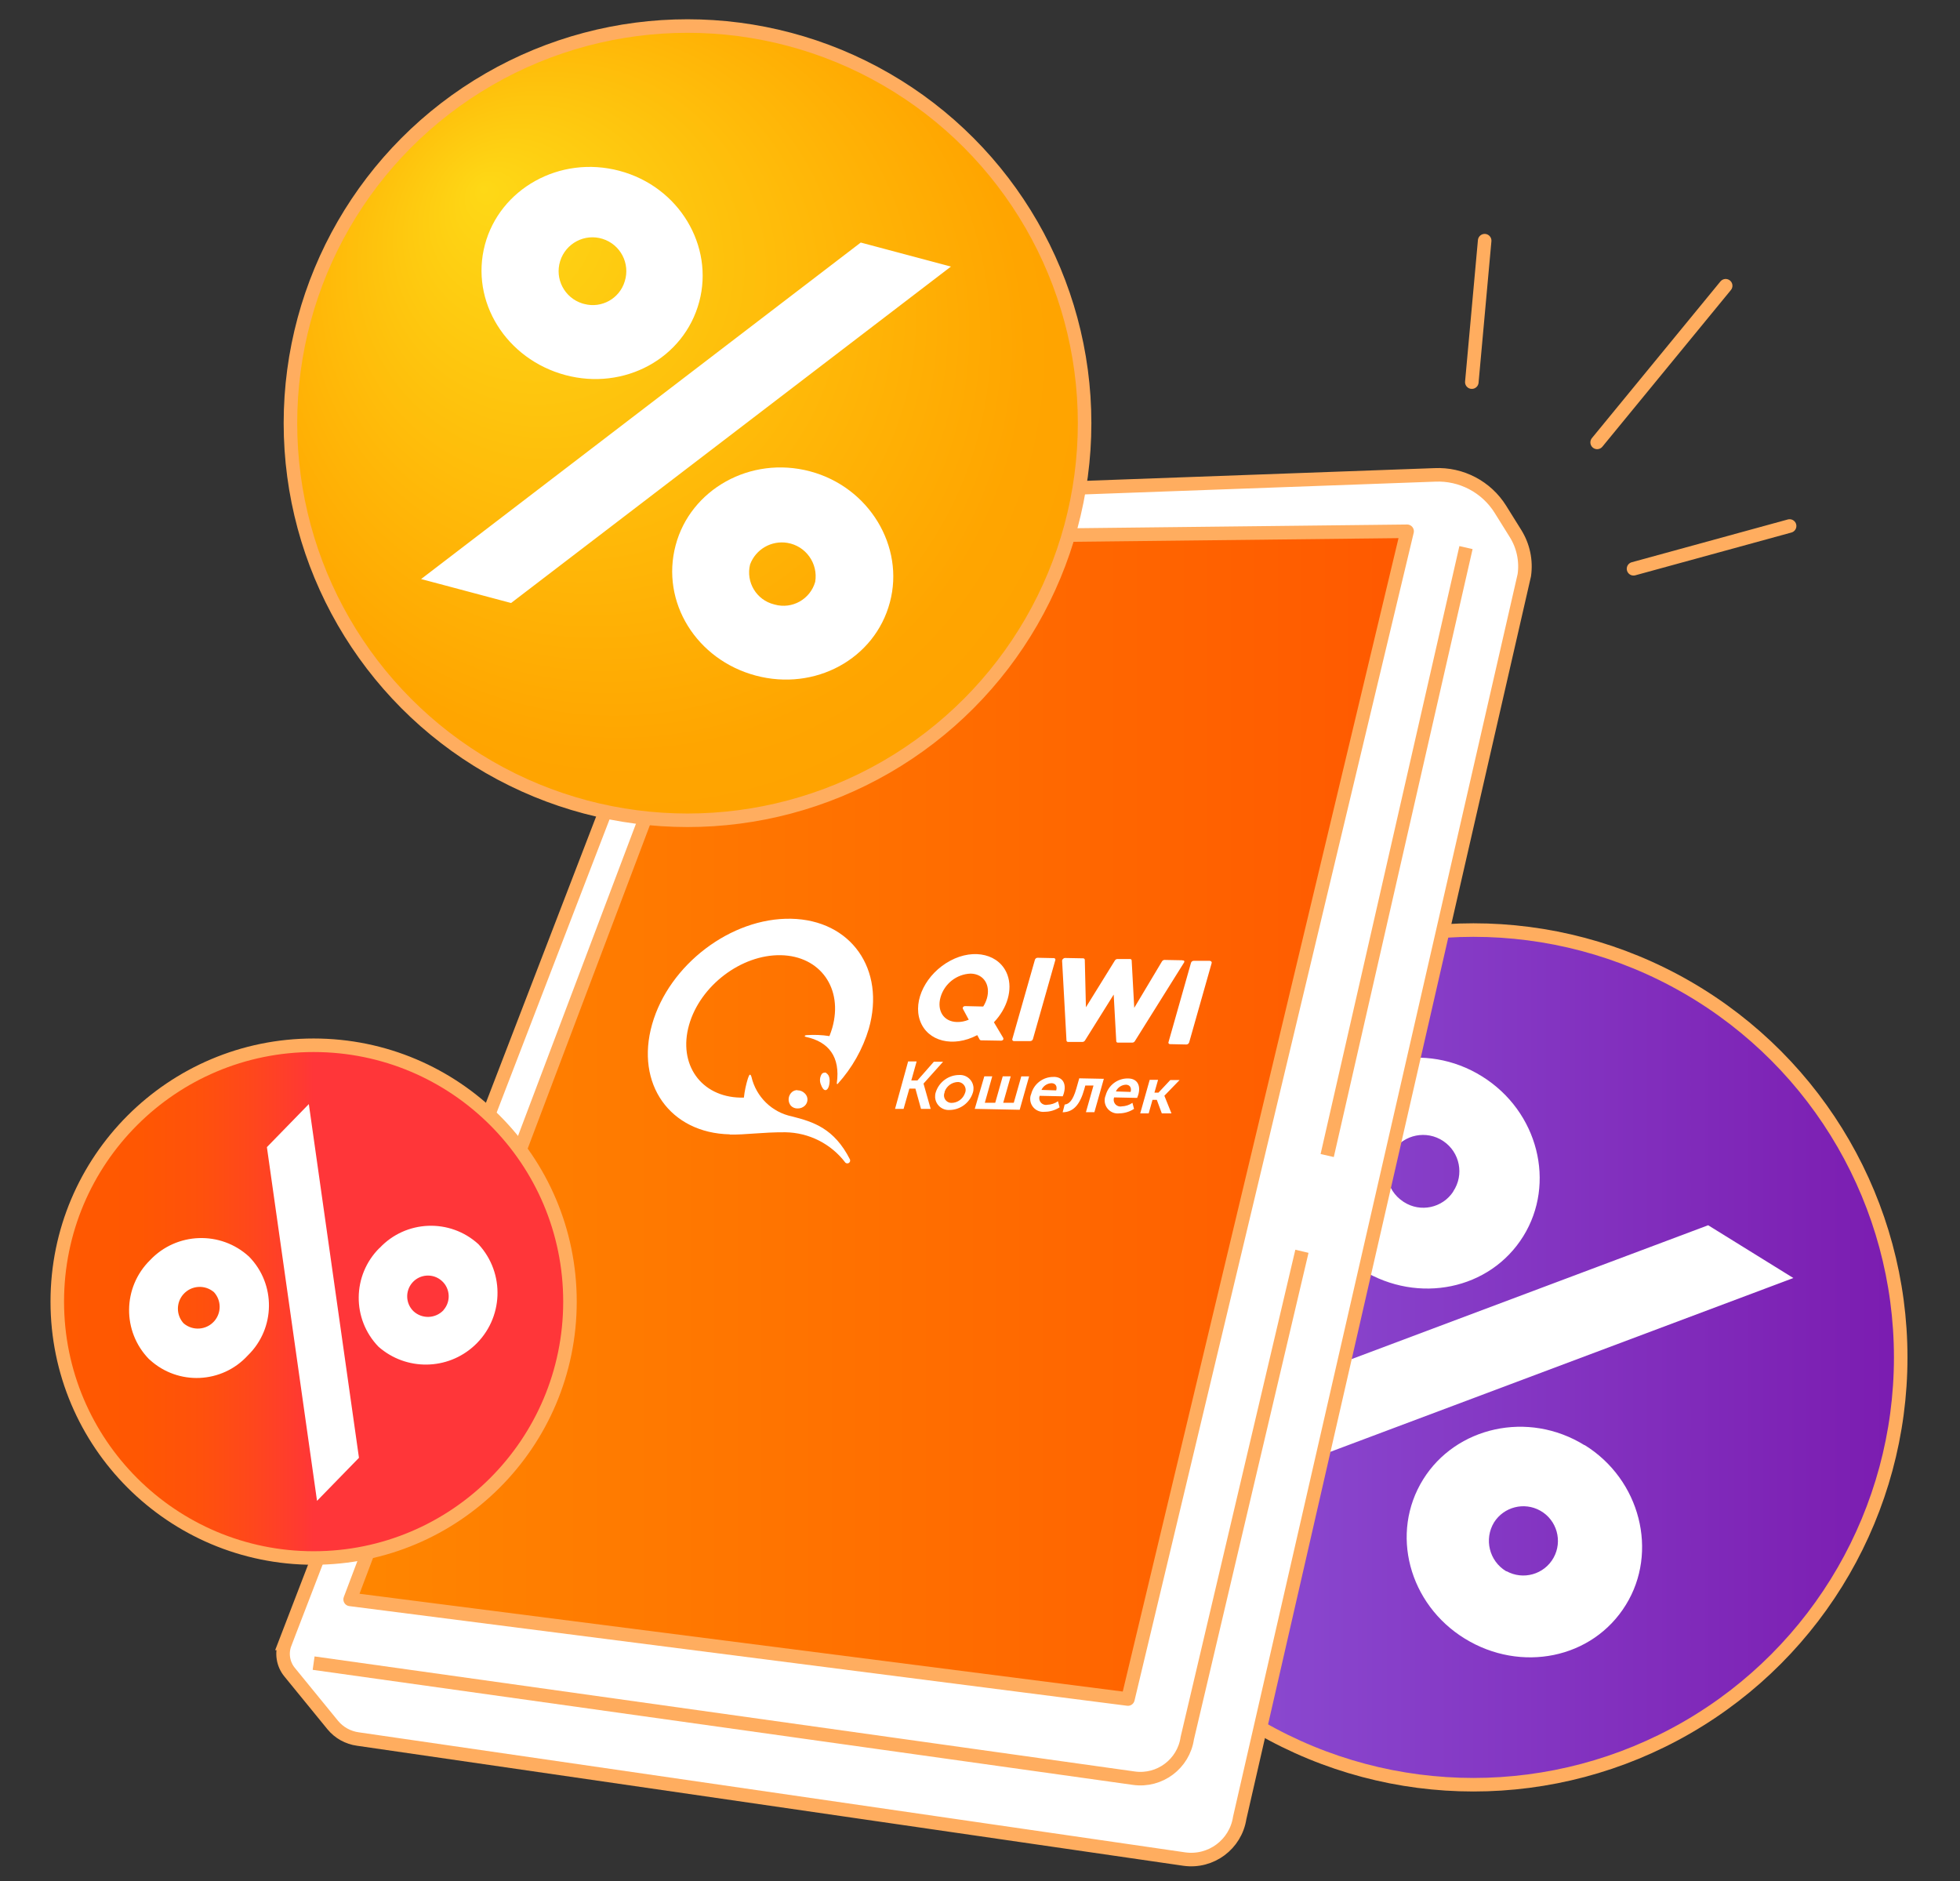
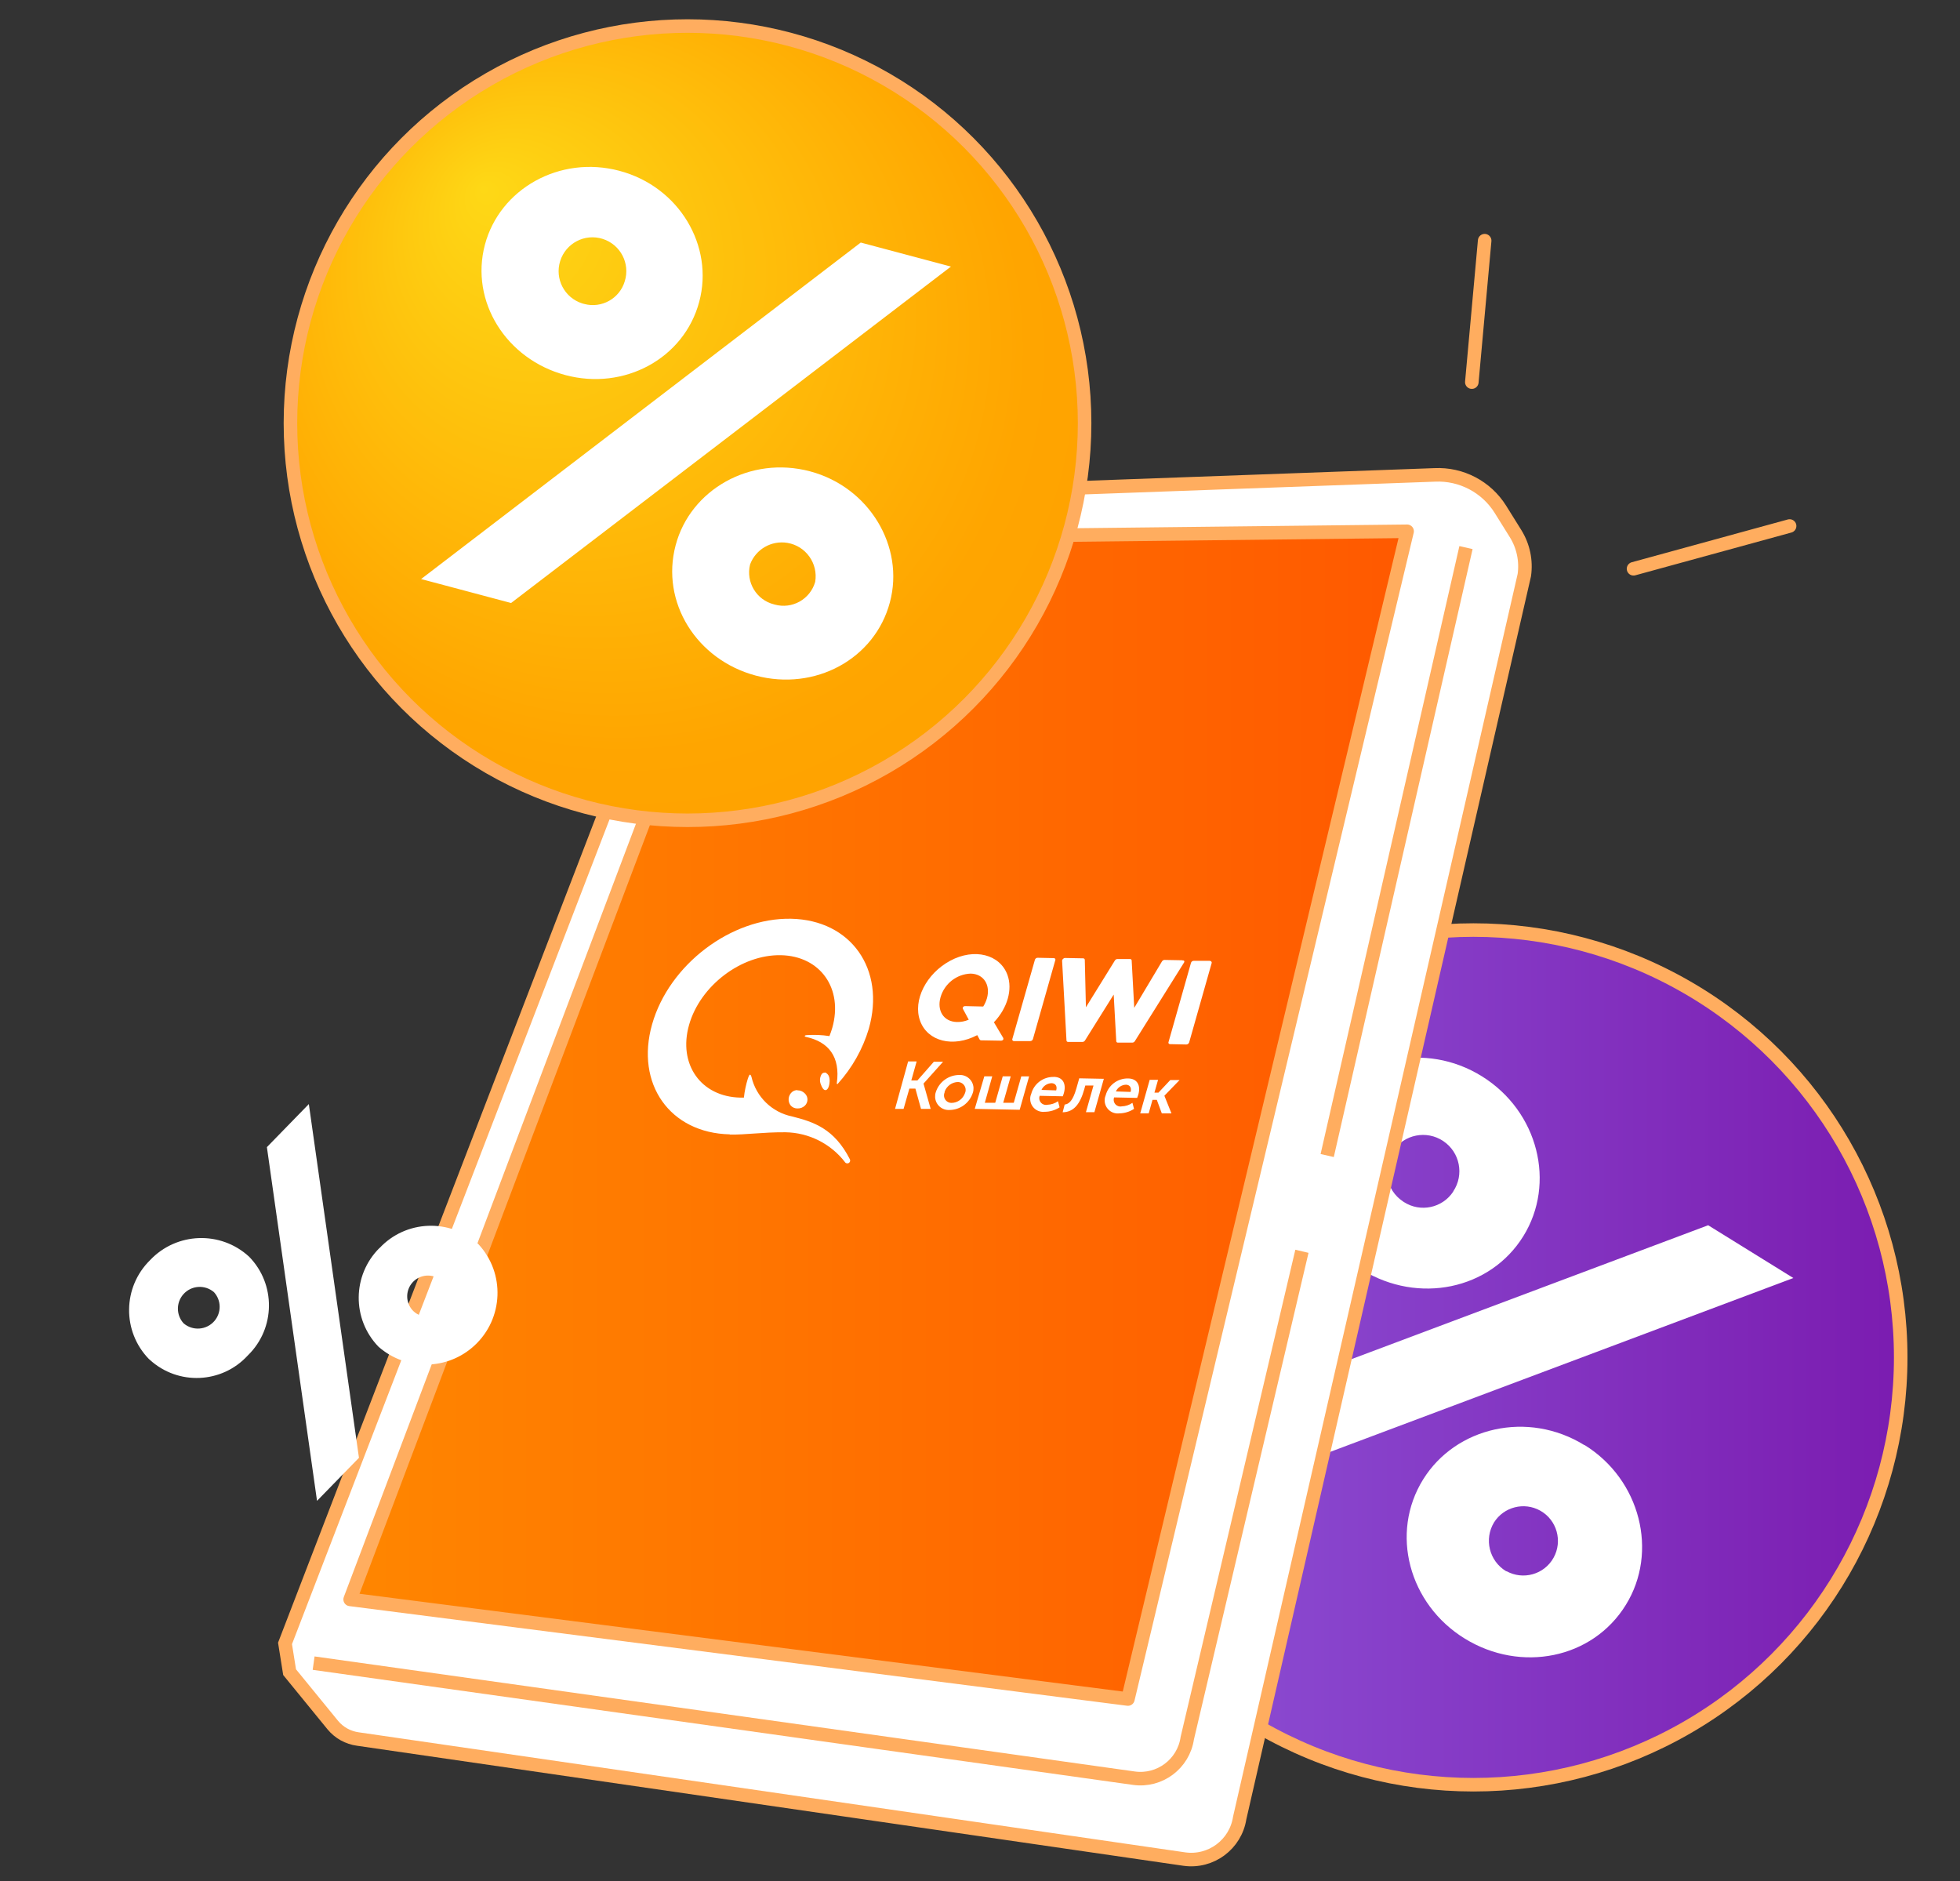
<svg xmlns="http://www.w3.org/2000/svg" id="Layer_1" viewBox="0 0 282.29 270.94">
  <rect x="0" y="0" width="282.29" height="270.94" fill="#333333" stroke="none" />
  <defs>
    <style>.cls-1,.cls-2{fill:#fff;}.cls-3{fill:#855ed1;}.cls-4{fill:url(#radial-gradient);}.cls-4,.cls-2,.cls-5,.cls-6,.cls-7,.cls-8,.cls-9{stroke:#ffad5f;stroke-width:1.95px;}.cls-4,.cls-2,.cls-9{stroke-miterlimit:10;}.cls-5{fill:url(#linear-gradient-2);}.cls-5,.cls-6,.cls-7,.cls-8{stroke-linecap:round;stroke-linejoin:round;}.cls-6{fill:url(#linear-gradient-3);}.cls-7,.cls-9{fill:none;}.cls-8{fill:url(#linear-gradient);}</style>
    <linearGradient id="linear-gradient" x1="150.67" y1="195.48" x2="273.75" y2="195.48" gradientUnits="userSpaceOnUse">
      <stop offset="0" stop-color="#8f57da" />
      <stop offset="1" stop-color="#7b1cb0" />
    </linearGradient>
    <linearGradient id="linear-gradient-2" x1="50.43" y1="160.59" x2="202.66" y2="160.59" gradientUnits="userSpaceOnUse">
      <stop offset="0" stop-color="#ff8600" />
      <stop offset="1" stop-color="#ff5900" />
    </linearGradient>
    <radialGradient id="radial-gradient" cx="99.02" cy="60.94" fx="69.52" fy="27.06" r="84.35" gradientUnits="userSpaceOnUse">
      <stop offset="0" stop-color="#fed816" />
      <stop offset=".69" stop-color="orange" />
      <stop offset=".81" stop-color="#ffa200" />
      <stop offset=".86" stop-color="#ff9f00" />
      <stop offset=".9" stop-color="#ff9500" />
      <stop offset=".94" stop-color="#ff8500" />
      <stop offset=".97" stop-color="#ff6f00" />
      <stop offset="1" stop-color="#ff5900" />
    </radialGradient>
    <linearGradient id="linear-gradient-3" x1="8.25" y1="187.45" x2="82.09" y2="187.45" gradientUnits="userSpaceOnUse">
      <stop offset="0" stop-color="#ff5900" />
      <stop offset=".16" stop-color="#ff5702" />
      <stop offset=".28" stop-color="#ff510c" />
      <stop offset=".38" stop-color="#ff471c" />
      <stop offset=".48" stop-color="#ff3932" />
      <stop offset=".5" stop-color="#ff3639" />
    </linearGradient>
  </defs>
  <line class="cls-7" x1="213.83" y1="34.66" x2="211.98" y2="55.03" />
-   <line class="cls-7" x1="248.54" y1="41.15" x2="230.03" y2="63.71" />
  <line class="cls-7" x1="257.75" y1="75.75" x2="235.27" y2="81.91" />
  <circle class="cls-8" cx="212.21" cy="195.48" r="61.54" />
  <path class="cls-1" d="M190.2,159.88c4.7-7.58,15.11-9.95,23.25-4.87s10.65,15.43,5.95,23.01c-4.8,7.74-15.14,9.82-23.21,4.87s-10.8-15.26-6-23.01Zm55.82,16.57l12.27,7.6-80.3,30.14-12.27-7.6,80.3-30.14Zm-36.72-4.87c1.61-2.4,.97-5.64-1.43-7.25-2.4-1.61-5.64-.97-7.25,1.43-1.61,2.4-.97,5.64,1.43,7.25,.05,.03,.1,.07,.15,.1,2.38,1.53,5.54,.86,7.1-1.5v-.03Zm18.92,36.52c8.07,5,10.64,15.43,5.95,23.01-4.8,7.8-15.14,9.83-23.2,4.87-8.06-4.96-10.81-15.19-6-22.93,4.7-7.56,15.1-9.97,23.25-4.92v-.03Zm-11.26,18.16c2.41,1.34,5.45,.48,6.79-1.92s.48-5.45-1.92-6.79c-2.31-1.29-5.23-.55-6.65,1.69-1.46,2.41-.7,5.55,1.72,7.02,.02,.01,.05,.03,.07,.04v-.03Z" />
-   <path class="cls-2" d="M41.05,236.67L102.97,75.86c.92-2.28,3.08-3.8,5.54-3.9l98.13-3.57c3.82-.18,7.44,1.72,9.46,4.96l2.17,3.48c1.12,1.79,1.57,3.92,1.27,6l-40.99,178.97c-.59,3.82-4.13,6.46-7.96,5.93l-119.04-17.29c-1.42-.19-2.72-.91-3.63-2.02l-6.21-7.61c-.95-1.16-1.2-2.74-.66-4.14Z" />
+   <path class="cls-2" d="M41.05,236.67L102.97,75.86c.92-2.28,3.08-3.8,5.54-3.9l98.13-3.57c3.82-.18,7.44,1.72,9.46,4.96l2.17,3.48c1.12,1.79,1.57,3.92,1.27,6l-40.99,178.97c-.59,3.82-4.13,6.46-7.96,5.93l-119.04-17.29c-1.42-.19-2.72-.91-3.63-2.02l-6.21-7.61Z" />
  <polygon class="cls-5" points="202.66 76.51 162.45 244.68 50.43 230.33 108.15 77.57 202.66 76.51" />
-   <path class="cls-3" d="M128.1,77.51l-28.03,28.03,32.88-1.28s18.28-19.2,17.88-19.63-22.74-7.12-22.74-7.12Z" />
  <circle class="cls-4" cx="99.02" cy="60.94" r="57.19" />
  <path class="cls-1" d="M69.84,35.24c2.13-8.01,10.74-12.93,19.37-10.64s13.64,10.84,11.5,18.85c-2.18,8.19-10.81,12.84-19.3,10.56s-13.74-10.58-11.57-18.77Zm54.13-.31l12.99,3.46-63.35,48.45-12.96-3.45,63.32-48.46Zm-33.99,5.58c.81-2.57-.62-5.3-3.19-6.11s-5.3,.62-6.11,3.19c-.81,2.57,.62,5.3,3.19,6.11,.09,.03,.17,.05,.26,.07,2.51,.68,5.11-.77,5.85-3.26Zm26.69,27.37c8.53,2.27,13.64,10.84,11.5,18.85-2.17,8.19-10.8,12.84-19.33,10.56s-13.71-10.58-11.53-18.77c2.12-8.01,10.74-12.93,19.36-10.64Zm-5.11,19.18c2.52,.71,5.13-.75,5.85-3.27,0,0,0,0,0,0,.44-2.65-1.35-5.17-4.01-5.61-2.3-.38-4.56,.92-5.37,3.11-.63,2.54,.91,5.12,3.46,5.75,.02,0,.05,.01,.07,.02Z" />
  <path class="cls-1" d="M130.79,152.86h1.23l-.77,2.74h.88l2.37-2.7h1.33l-2.82,3.15h0l1.03,3.64h-1.39l-.81-2.92h-.87l-.83,2.92h-1.23l1.88-6.82Zm7.37,1.95c1.08-.06,1.99,.77,2.05,1.84,.01,.25-.02,.5-.1,.73-.47,1.47-1.84,2.47-3.38,2.47-1.08,.06-1.99-.77-2.05-1.84-.01-.25,.02-.5,.1-.73,.47-1.47,1.84-2.47,3.38-2.47Zm-1.13,4.02c.88,0,1.66-.57,1.95-1.4,.26-.57,0-1.25-.57-1.51-.13-.06-.27-.09-.41-.1-.88,.01-1.66,.57-1.95,1.4v.09c-.24,.55,0,1.19,.55,1.43,.13,.06,.28,.09,.42,.09Zm4.74-3.83h1.14l-1.07,3.81h1.5l1.08-3.81h1.15l-1.08,3.81h1.52l1.08-3.8h1.13l-1.36,4.81-6.47-.13,1.38-4.7Zm9.97,.08c1.38,0,1.85,1.05,1.49,2.32-.04,.16-.1,.32-.17,.48l-3.32-.07c-.19,.5,.07,1.07,.57,1.25,.17,.06,.35,.08,.53,.04,.55-.02,1.09-.19,1.54-.51l.23,.88c-.64,.41-1.38,.64-2.14,.64-1.03,.12-1.96-.61-2.08-1.64-.04-.32,0-.64,.13-.93,.38-1.46,1.71-2.47,3.22-2.45v-.02Zm.38,1.95c.19-.63-.13-1.03-.67-1.04-.63,.02-1.2,.4-1.45,.97l2.12,.07Zm1.22,2.04c.63-.07,1.18-.57,1.67-2.27l.43-1.51,3.54,.07-1.36,4.81h-1.22l1.09-3.84h-1.18l-.15,.54c-.59,2.11-1.5,3.29-3.11,3.31l.29-1.11Zm9.11-3.76c1.39,0,1.86,1.05,1.5,2.32-.05,.17-.11,.31-.17,.48l-3.32-.07c-.19,.5,.07,1.07,.57,1.25,.17,.06,.35,.08,.53,.04,.55-.02,1.09-.19,1.54-.51l.23,.87c-.64,.42-1.38,.64-2.14,.65-1.03,.12-1.96-.63-2.08-1.66-.03-.31,0-.63,.13-.92,.38-1.46,1.7-2.47,3.21-2.45h0Zm.39,1.94c.17-.63-.14-1.03-.67-1.04-.63,.02-1.2,.4-1.45,.97l2.12,.07Zm2.74-1.74h1.21l-.52,1.84h.58l1.7-1.81h1.34l-2.19,2.26h0l1.02,2.54h-1.39l-.72-1.95h-.62l-.55,1.95h-1.22l1.36-4.81v-.02Z" />
  <path class="cls-1" d="M152,138.24l-3.23,11.39c-.05,.18-.21,.3-.4,.3h-2.34c-.13,0-.24-.1-.24-.23,0-.03,0-.07,.02-.1l3.24-11.37c.05-.18,.21-.3,.39-.3l2.35,.05c.12,0,.22,.11,.22,.23,0,0,0,.01,0,.02Zm18.32,.05l-2.62-.05c-.15,.01-.28,.1-.35,.22l-3.99,6.68-.37-6.82c0-.12-.11-.22-.23-.21,0,0,0,0,0,0h-1.83c-.14,0-.27,.08-.35,.2l-4.18,6.75-.16-6.82c0-.13-.1-.23-.23-.23h0l-2.61-.05c-.11,0-.22,.05-.3,.13-.08,.07-.13,.17-.13,.27l.63,11.47c0,.12,.1,.22,.22,.22,0,0,0,0,0,0h2.08c.15,0,.28-.08,.36-.2l4.14-6.62,.37,6.71c0,.12,.11,.22,.23,.21,0,0,0,0,0,0h2.08c.15,0,.28-.08,.36-.2l7.09-11.33c.06-.08,.06-.19,0-.27-.06-.04-.14-.05-.21-.03v-.03Zm3.95,.08h-2.34c-.19,0-.35,.12-.4,.3l-3.23,11.39c-.05,.11,0,.25,.12,.29,.03,.01,.07,.02,.11,.02l2.34,.05c.18,0,.34-.13,.4-.3l3.23-11.39c.05-.12,0-.26-.11-.31-.03-.02-.07-.02-.11-.02v-.03Zm-29.79,11.1c.07,.11,.04,.26-.07,.33-.07,.04-.14,.07-.22,.07l-2.87-.05c-.11,0-.21-.06-.25-.16l-.32-.59c-3.47,1.83-7.15,.91-8.23-2.05s.89-6.82,4.35-8.67,7.15-.91,8.23,2.05c.76,2.1,0,4.77-1.95,6.82l1.34,2.25Zm-4.97-2.65l-.83-1.54c-.05-.13,0-.28,.13-.34,.05-.03,.1-.04,.16-.05l2.64,.06c.23-.36,.41-.76,.53-1.17,.54-1.89-.42-3.53-2.35-3.57-2.03,.08-3.77,1.46-4.33,3.41-.54,1.89,.42,3.52,2.36,3.56,.58,.02,1.16-.1,1.7-.33v-.03Zm-20.47,7.7c-.24-.12-.54-.05-.7,.17-.27,.44-.32,.99-.12,1.47,.19,.54,.42,.82,.65,.83s.5-.27,.59-.97c.06-.34,.08-1.2-.45-1.46l.02-.03Zm-4.17,2.47c-.3-.01-.59,.09-.82,.29-.56,.51-.63,1.37-.15,1.95,.25,.27,.61,.41,.97,.4,.39,.01,.76-.13,1.04-.39,.49-.46,.52-1.23,.06-1.72-.02-.02-.04-.04-.06-.06-.28-.29-.67-.45-1.07-.44l.02-.03Zm-9.75,6.37c-8.63-.18-13.64-7.26-11.2-15.85s11.38-15.37,20.01-15.2,13.64,7.26,11.2,15.85c-.88,2.94-2.41,5.64-4.46,7.91,0,.05-.11,.07-.15,0-.01-.02-.01-.05,0-.07,.54-3.82-1.2-5.98-4.43-6.67-.27-.06-.27-.23,.11-.26,1.09-.07,2.18-.03,3.26,.14,.16-.39,.29-.79,.41-1.19,1.6-5.66-1.72-10.35-7.41-10.46-5.69-.11-11.62,4.39-13.22,10.05s1.71,10.35,7.41,10.46h.49c.1-.94,.3-1.87,.58-2.77,.21-.63,.35-.71,.51-.22,.67,2.88,2.95,5.11,5.85,5.7,3.05,.78,6.06,1.7,8.34,6.2,.08,.21-.02,.45-.23,.53-.14,.06-.31,.03-.43-.07-2.06-2.72-5.25-4.33-8.65-4.38-3.33-.02-5.73,.38-8.02,.33l.04-.03Z" />
  <path class="cls-9" d="M45.17,239.51l118.14,16.57c3.71,.52,7.15-2.06,7.69-5.77l16.51-70.11" />
  <line class="cls-2" x1="191.15" y1="166.41" x2="211.14" y2="78.86" />
-   <circle class="cls-6" cx="45.17" cy="187.45" r="36.92" />
  <path class="cls-1" d="M21.47,195.74c-3.89-3.98-3.83-10.35,.14-14.26,3.81-4.04,10.17-4.27,14.26-.51,3.88,3.96,3.81,10.32-.15,14.2-.01,.01-.02,.02-.03,.03-3.72,4.07-10.04,4.35-14.11,.63-.03-.03-.06-.06-.1-.09Zm16.97-30.54l6.04-6.2,7.22,50.94-6.04,6.2-7.22-50.94Zm-7.62,20.89c-1.31-1.13-3.29-.99-4.43,.32-1.04,1.2-1.02,2.99,.05,4.16,1.31,1.13,3.29,.99,4.43-.32,1.04-1.2,1.02-2.99-.05-4.16Zm23.84-6.35c3.79-4.06,10.15-4.31,14.25-.56,3.87,4.18,3.62,10.71-.57,14.59-3.88,3.59-9.84,3.67-13.82,.18-3.86-3.98-3.8-10.32,.14-14.23v.02Zm9.21,8.93c1.1-1.24,.98-3.13-.25-4.22-1.24-1.1-3.13-.98-4.22,.25-1.05,1.19-1,2.99,.13,4.11,1.23,1.16,3.16,1.11,4.33-.11,0,0,.01-.01,.02-.02Z" />
</svg>